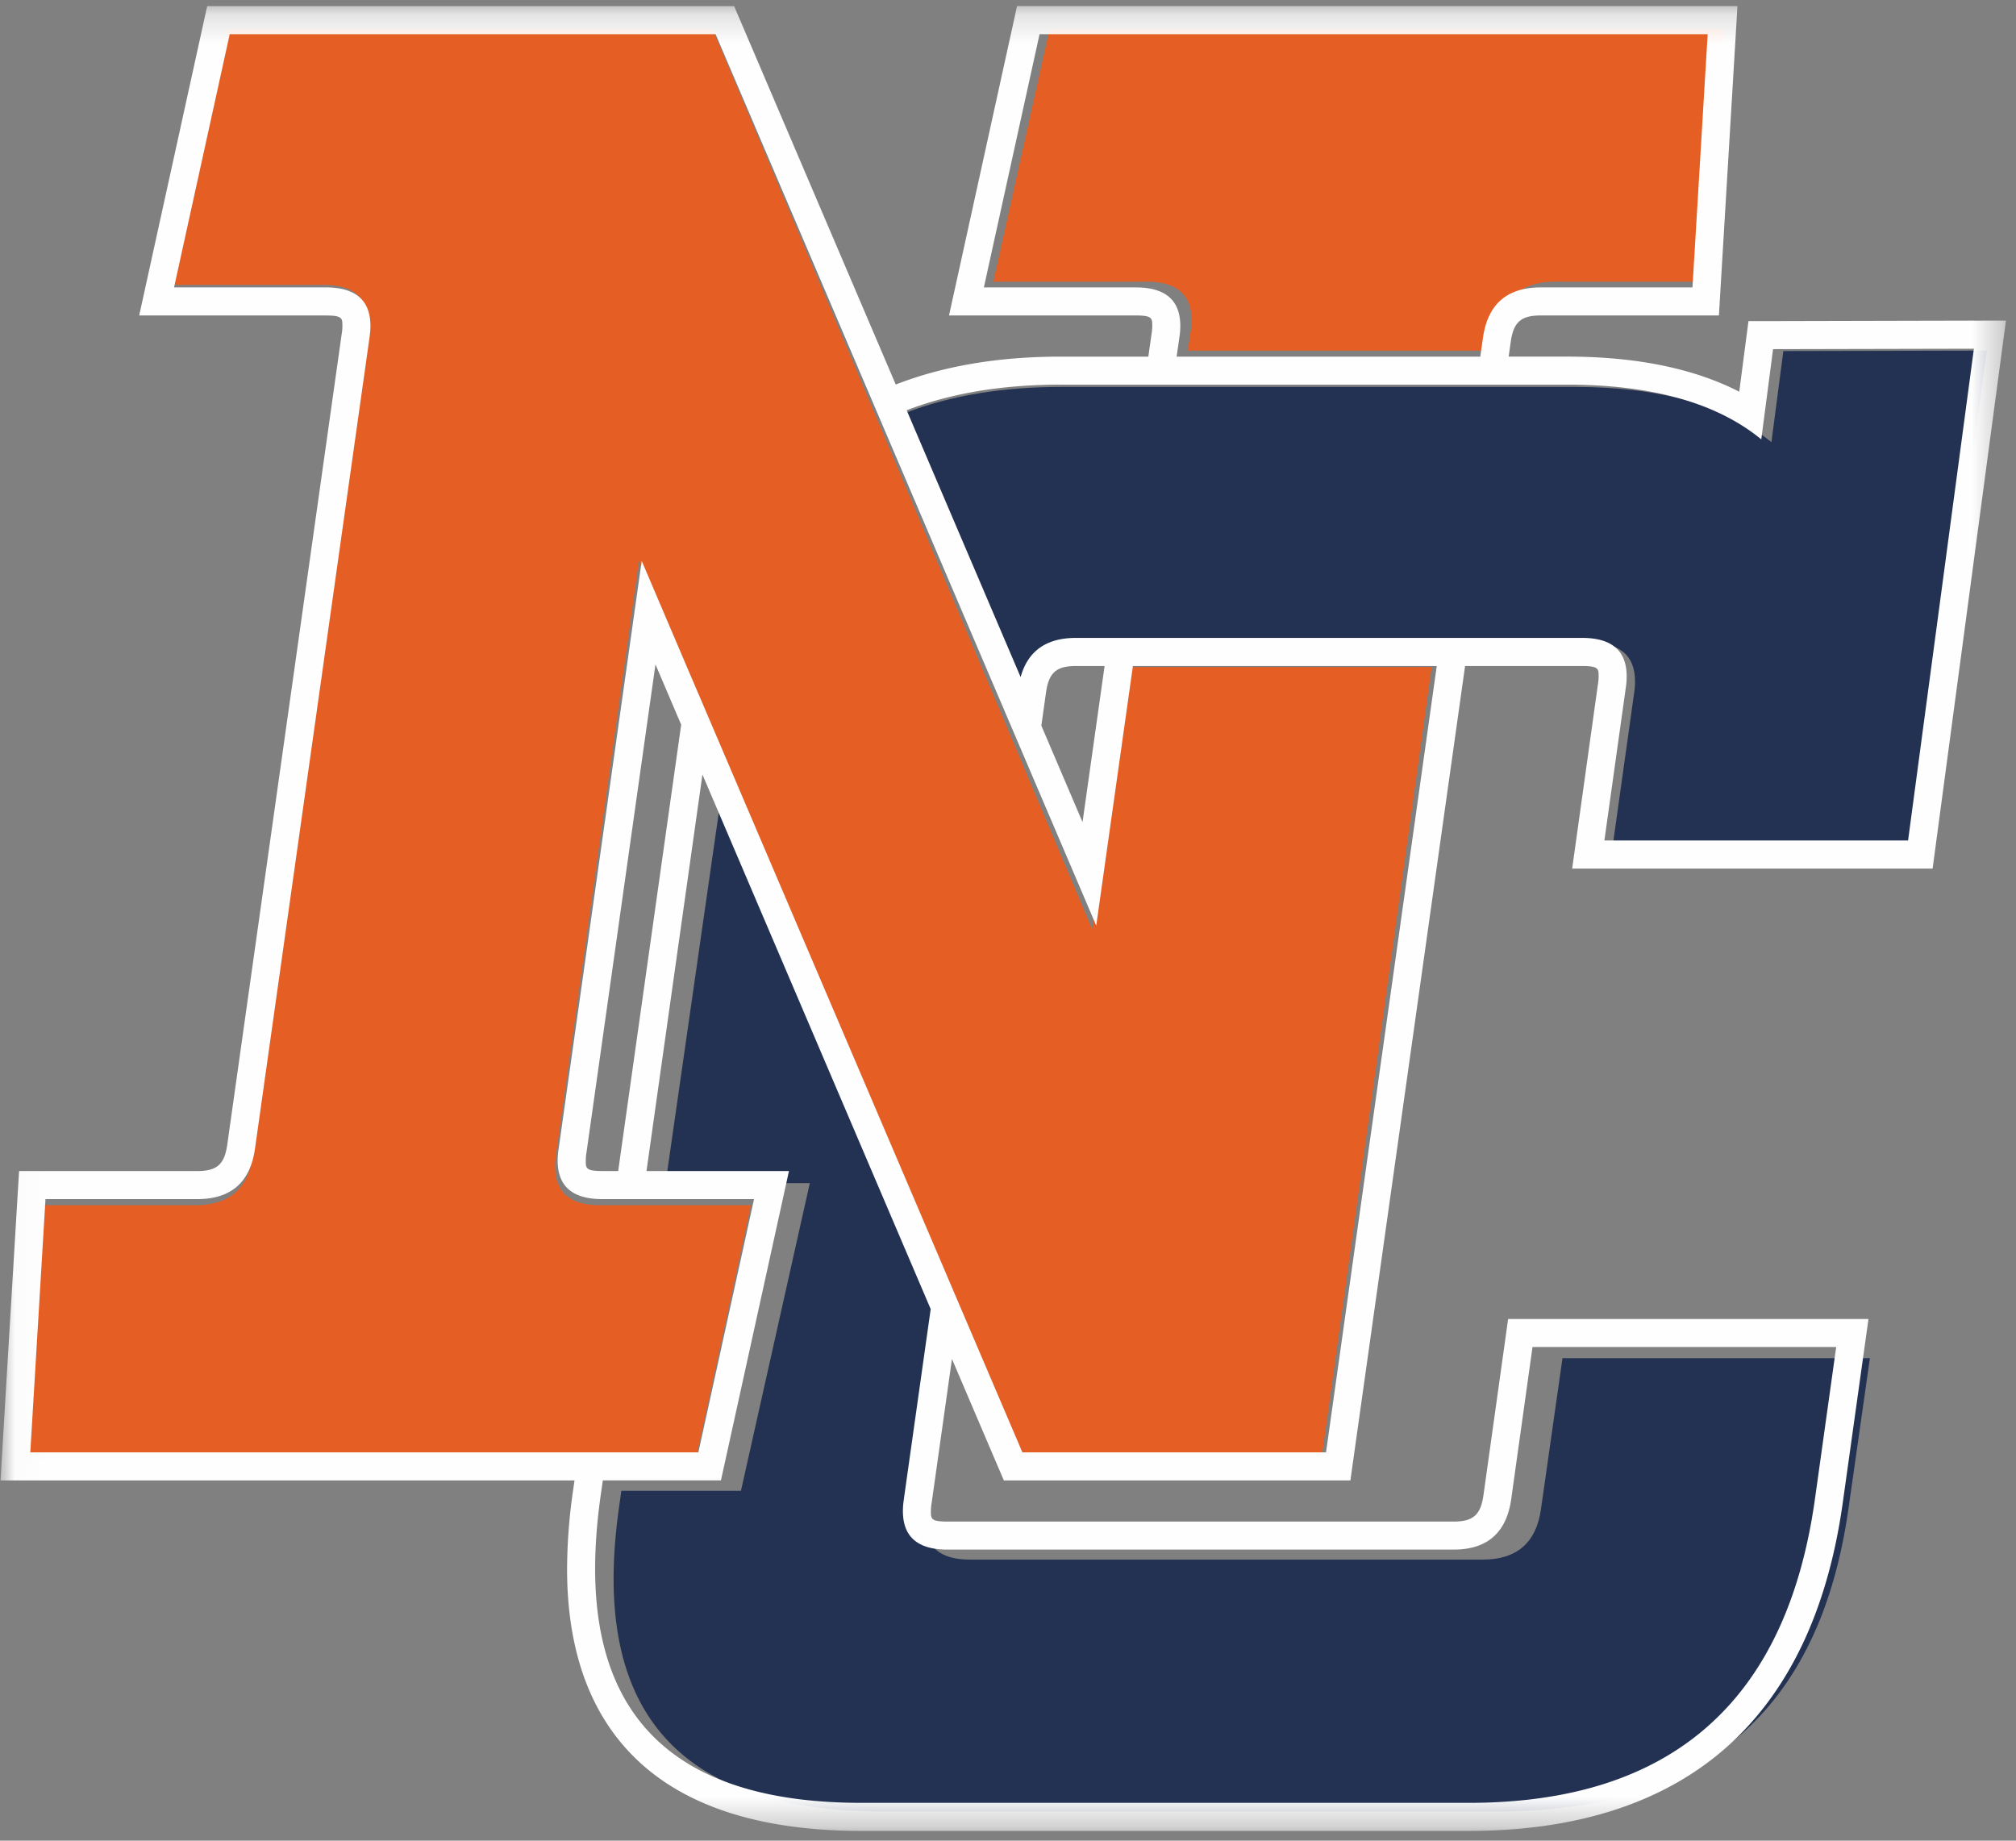
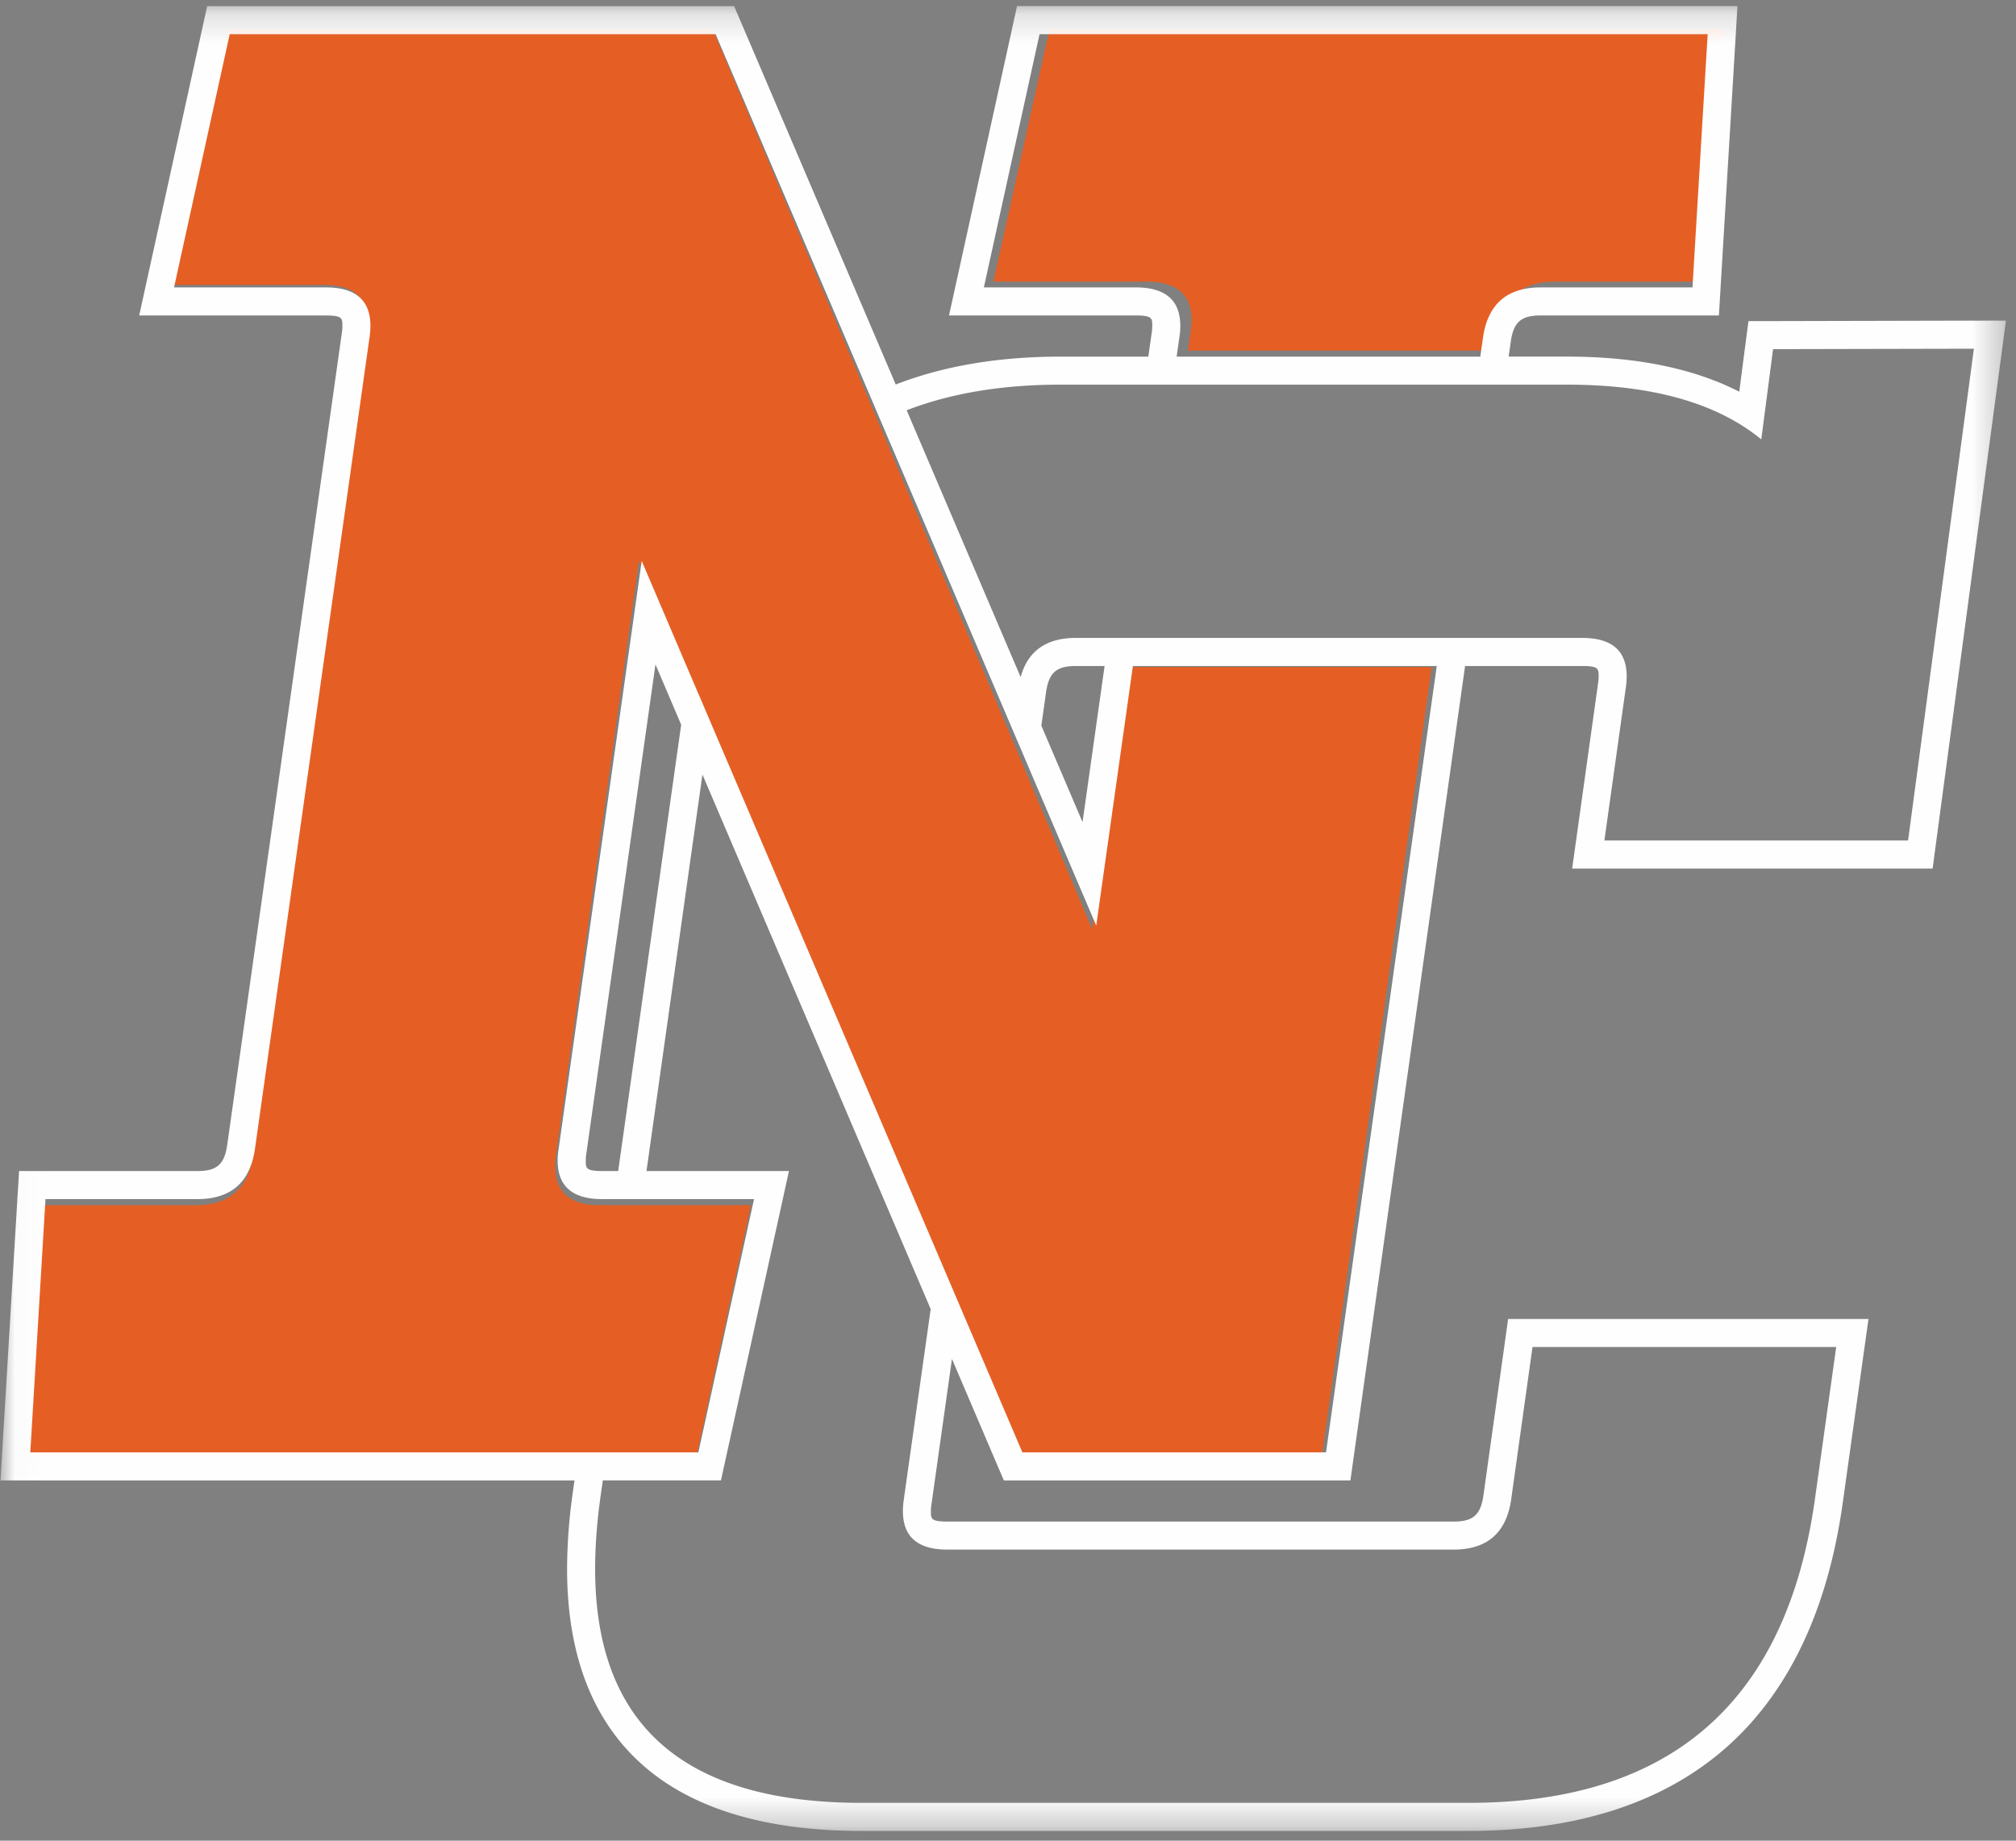
<svg xmlns="http://www.w3.org/2000/svg" xmlns:xlink="http://www.w3.org/1999/xlink" width="69" height="63">
  <rect width="100%" height="100%" fill="#808080" stroke="none" />
  <defs>
    <path id="a" d="M.018.209h68.638v62.457H.018z" />
  </defs>
  <g fill="none" fill-rule="evenodd">
    <path fill="#E55F24" d="M37.379 31.8l-2.132-5.054-.363-.861-.363-.861-4.487-10.64-.19-.448-.186-.443L24.388 1H7.807l-1.9 8.75h5.182c1.014 0 1.52.443 1.52 1.33 0 .14-.012.28-.034.42l-3.904 28c-.161 1.167-.818 1.75-1.97 1.75H1.518L1 50h22.802l1.9-8.75H20.52c-1.015 0-1.52-.443-1.52-1.33 0-.14.011-.28.034-.42l2.833-20.3 1.61 3.817.358.849.363.861 7.79 18.469.362.861.363.861L34.857 50H45.22L49 22.83H38.63L37.38 31.8z" />
    <path fill="#E55F24" d="M35.923 1L34 9.639h5.245c1.025 0 1.538.438 1.538 1.313 0 .138-.012.277-.035.415l-.09.633h10.49l.09-.633c.163-1.152.827-1.728 1.993-1.728h5.245L59 1H35.923z" />
-     <path fill="#233252" d="M52.741 51.656c-.163 1.15-.83 1.724-1.999 1.724H33.206c-1.03 0-1.544-.436-1.544-1.31 0-.138.012-.276.035-.414l.929-6.462L24.718 27 22.78 40.495h4.937l-.26 1.16-1.929 8.62-.168.75h-4.093l-.09.631c-.118.85-.176 1.644-.176 2.38C21 59.345 24.074 62 30.224 62h21.044c7.015 0 11.013-3.448 11.995-10.344L64 46.485H53.478l-.737 5.171zm8.296-39.64l-.408 3.118c-1.545-1.26-3.79-1.891-6.739-1.891H36.342c-2.035 0-3.814.296-5.342.885l3.95 9.223c.25-.902.89-1.354 1.918-1.354H54.416c1.03 0 1.545.443 1.545 1.33 0 .14-.012.28-.035.42L55.189 29h10.529L68 12l-6.963.015z" />
    <mask id="b" fill="#fff">
      <use xlink:href="#a" />
    </mask>
    <path fill="#FEFEFE" d="M38.871 9.837h-5.197L35.58 1.17h22.867l-.52 8.667H52.73c-1.155 0-1.814.578-1.975 1.734l-.09.635H40.272l.09-.635a2.57 2.57 0 0 0 .035-.416c0-.879-.509-1.318-1.525-1.318zm-3.23 15l.16-1.135c.095-.679.354-.907 1.025-.907h.98l-.755 5.343-1.41-3.302zM21.158 40.08h-.545c-.564 0-.564-.098-.564-.357 0-.085.007-.172.021-.259l.002-.011.002-.012 2.36-16.701.88 2.064-2.156 15.276zm9.78 11.224a2.547 2.547 0 0 0-.035.416c0 .878.507 1.317 1.524 1.317H49.75c1.154 0 1.813-.577 1.974-1.733l.728-5.201h10.394l-.727 5.2c-.97 6.935-4.92 10.402-11.85 10.402H29.481c-6.075 0-9.112-2.67-9.112-8.01 0-.739.057-1.536.173-2.391l.09-.636h4.043l.166-.754 1.906-8.668.256-1.166H22.127l1.915-13.57 7.812 18.295-.918 6.499zm4.054-1.596l-2.15-5.034-.364-.853-.364-.853L24.3 24.673l-.364-.852-.36-.841-1.613-3.782-2.841 20.11a2.518 2.518 0 0 0-.035.416c0 .879.507 1.317 1.524 1.317h5.197l-1.905 8.668H1.037l.52-8.668h5.197c1.155 0 1.813-.577 1.974-1.733l3.916-27.737c.022-.139.034-.278.034-.416 0-.879-.508-1.318-1.524-1.318H5.957L7.862 1.17h16.63l5.285 12.375.187.439.19.444 4.5 10.54.364.852.364.854 2.138 5.006 1.255-8.885h10.4l-3.79 26.914H34.99zm19.92-20.94l.729-5.201c.022-.139.034-.278.034-.416 0-.879-.508-1.318-1.524-1.318H36.826c-1.016 0-1.646.448-1.894 1.341l-3.9-9.132c1.509-.583 3.266-.877 5.275-.877H53.63c2.91 0 5.128.624 6.652 1.873l.403-3.088 6.874-.015-2.253 16.832H54.912zm12.646-17.794l-6.874.016-.84.001-.11.834-.206 1.582c-1.555-.798-3.53-1.202-5.897-1.202h-1.995l.07-.501c.095-.679.353-.907 1.025-.907h6.101l.054-.903.52-8.668.06-1.018H34.809l-.165.754-1.906 8.668-.257 1.167h6.391c.565 0 .565.097.565.357 0 .083-.007.171-.022.262l-.002.01-.001.01-.109.77h-2.995c-2.134 0-4.021.32-5.65.955L25.375.792 25.126.21H7.091l-.166.754L5.02 9.631l-.256 1.167h6.391c.564 0 .564.097.564.357 0 .083-.007.171-.022.262l-.001.01-.002.01-3.915 27.736c-.095.679-.353.908-1.024.908H.653l-.055.903-.52 8.668-.06 1.017h19.645l-.071.501a18.937 18.937 0 0 0-.183 2.527c0 2.946.876 5.21 2.605 6.728 1.691 1.487 4.204 2.241 7.467 2.241H50.27c3.689 0 6.647-.955 8.792-2.838 2.144-1.882 3.492-4.705 4.008-8.39l.728-5.2.153-1.094H51.617l-.115.827-.728 5.2c-.095.678-.353.907-1.024.907H32.426c-.565 0-.565-.097-.565-.357 0-.086.008-.172.022-.258l.002-.012.002-.012.695-4.927 1.526 3.574.25.583h11.861l.116-.826 3.809-27.048h4.006c.565 0 .565.097.565.357 0 .083-.008.171-.023.262l-.001.01-.002.01-.727 5.201-.153 1.094h12.337l.111-.833 2.253-16.833.146-1.09-1.099.002z" mask="url(#b)" />
  </g>
</svg>